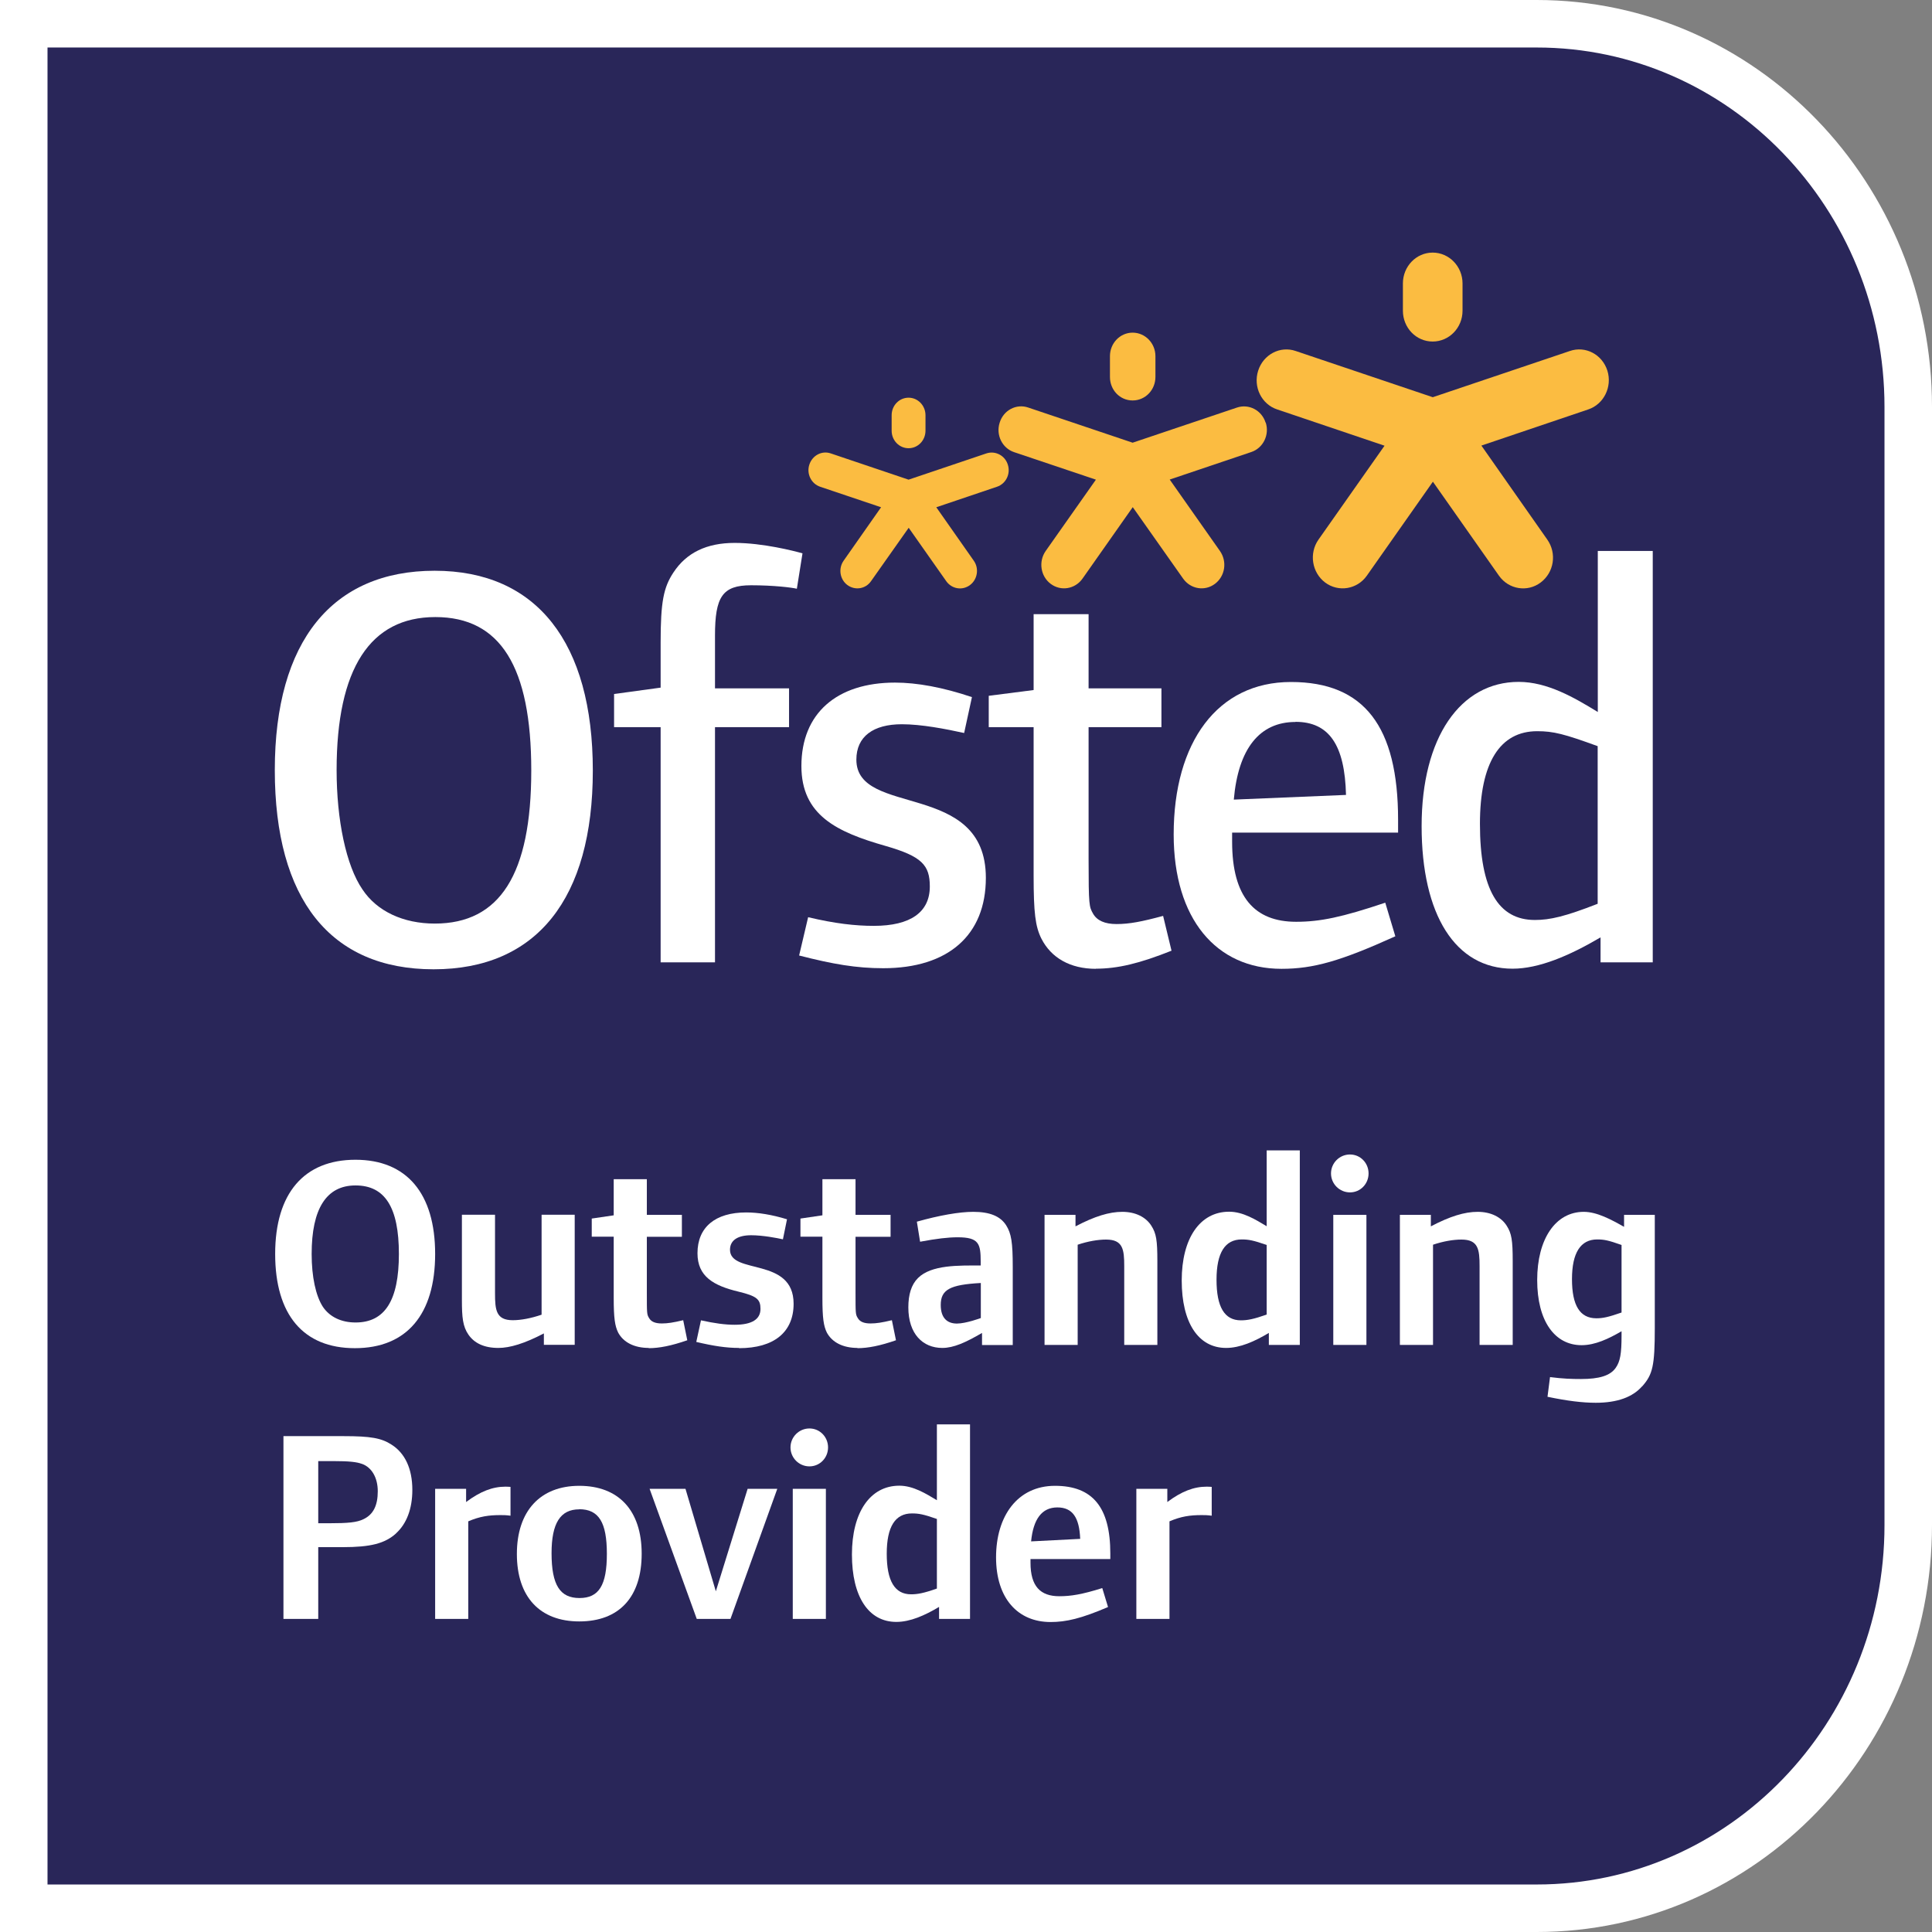
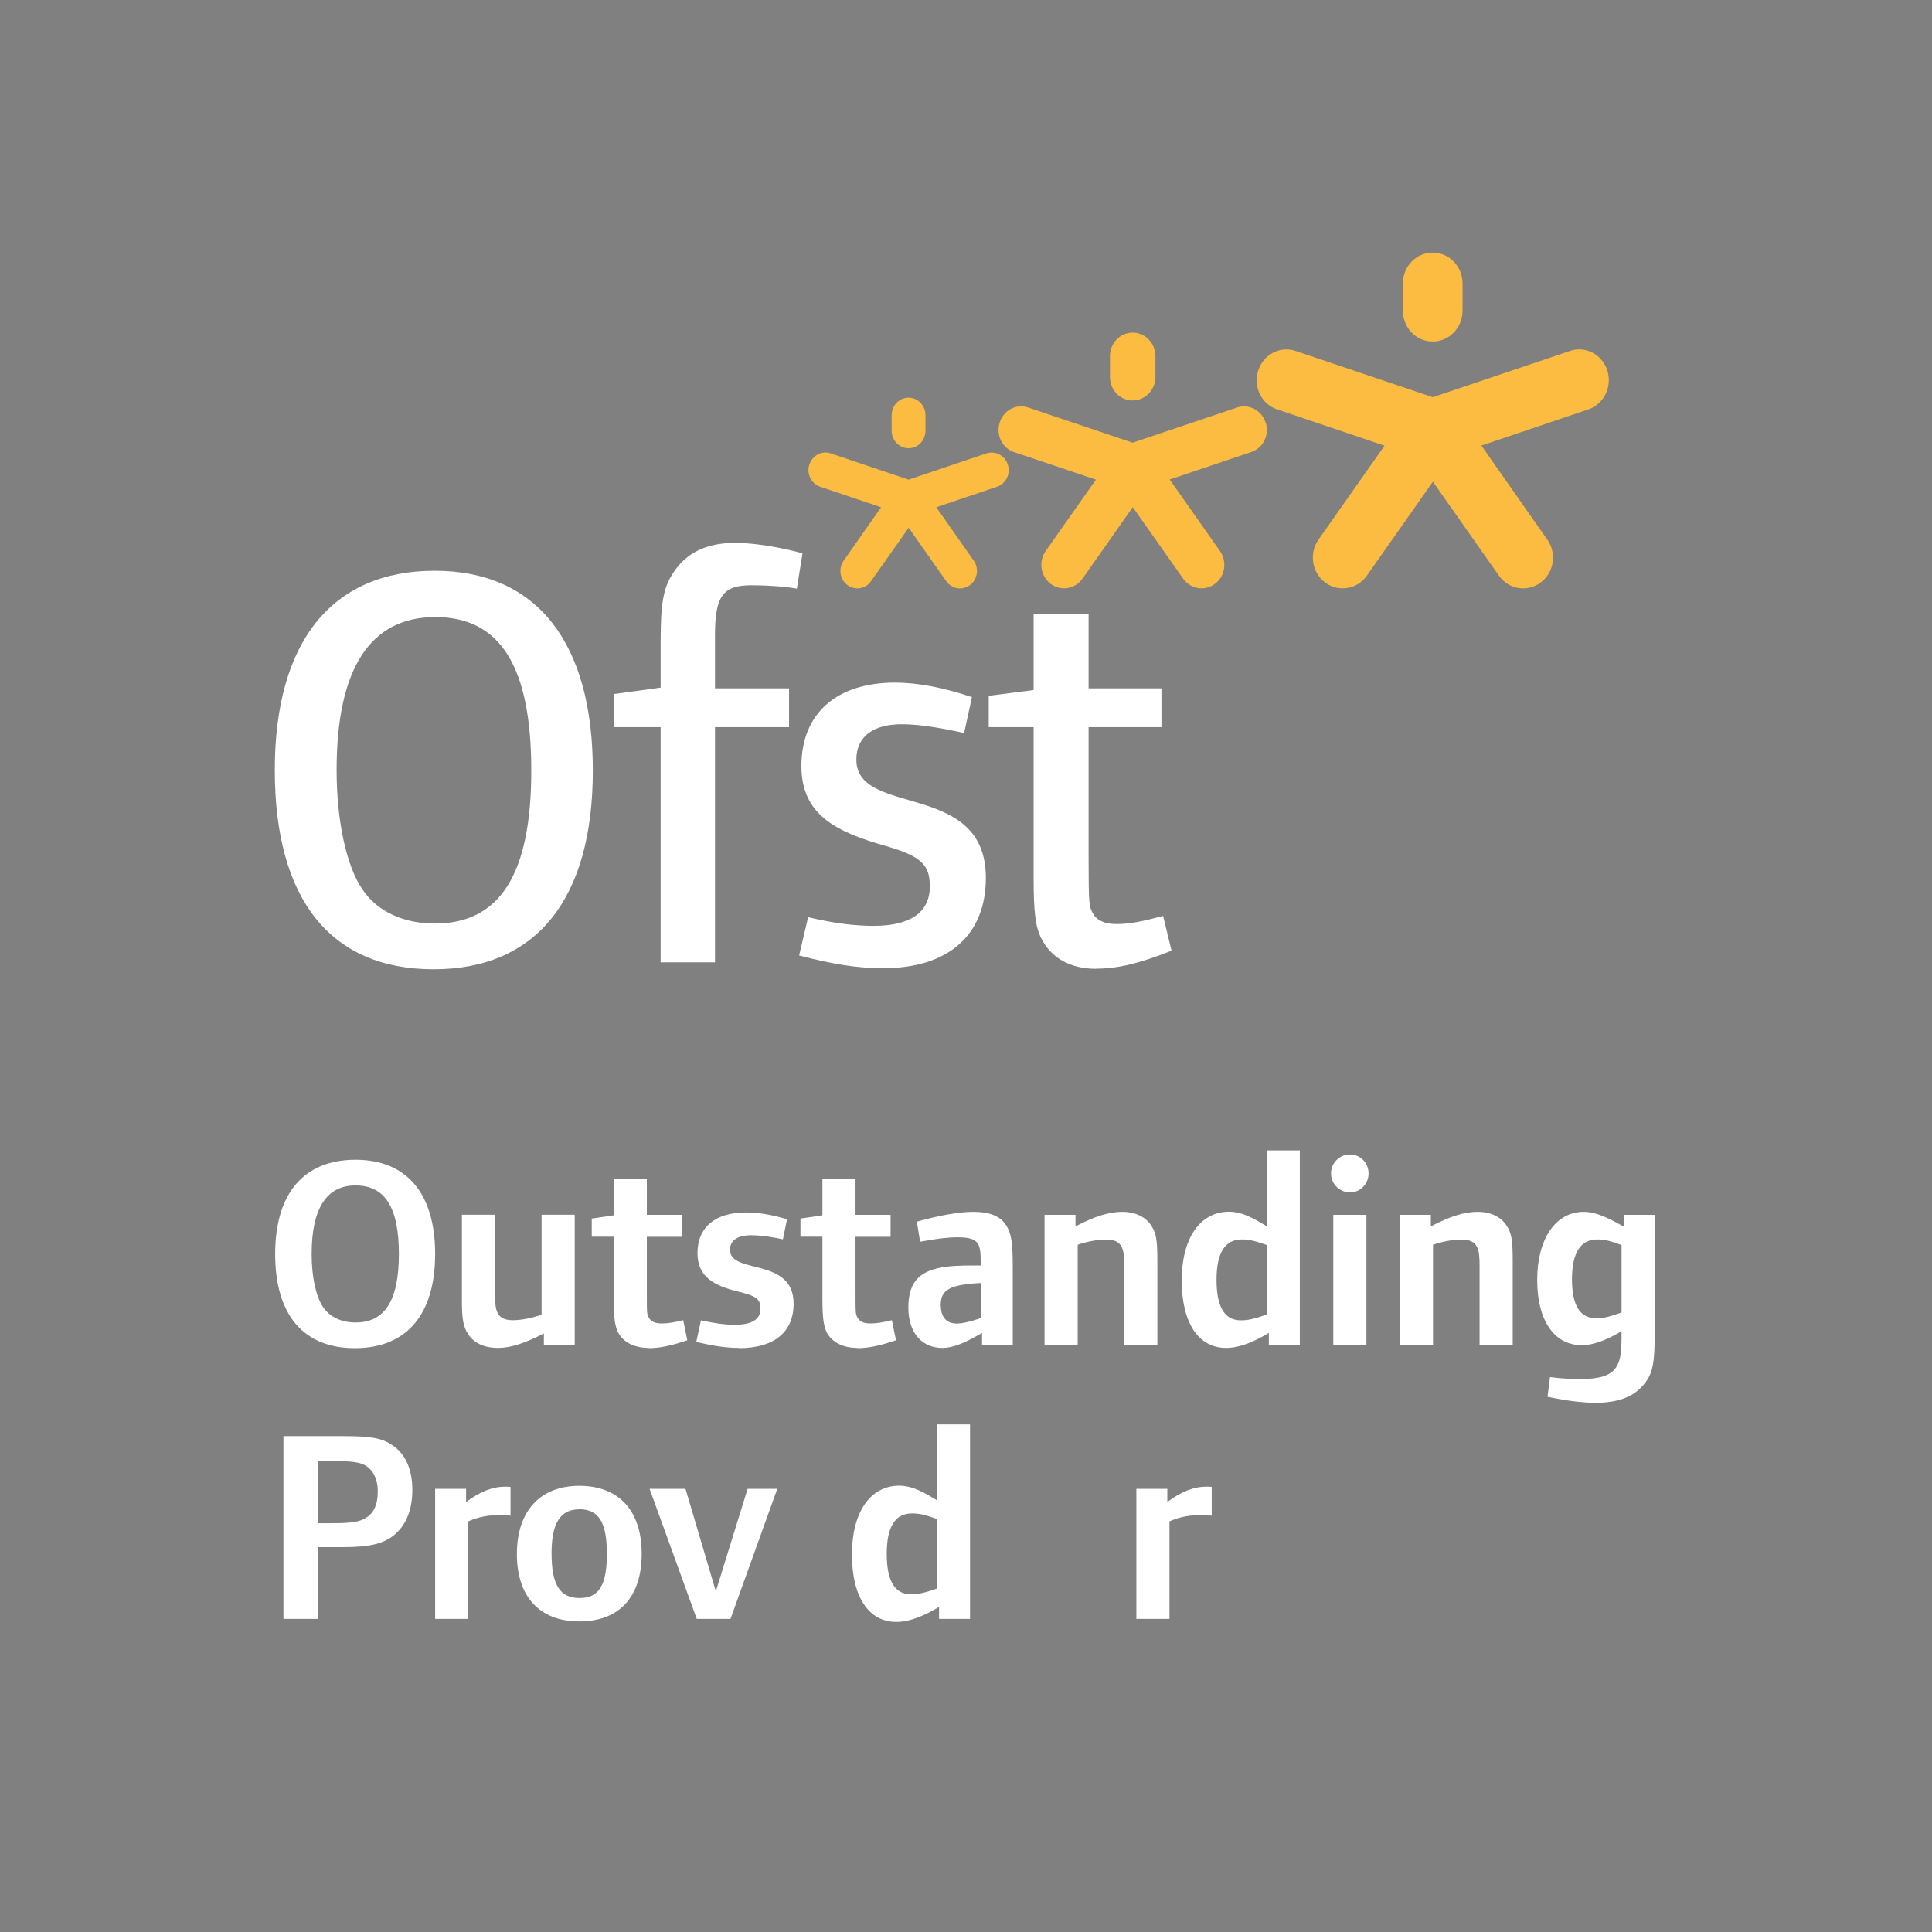
<svg xmlns="http://www.w3.org/2000/svg" width="122" height="122" viewBox="0 0 122 122" fill="none">
  <rect x="0" y="0" width="122" height="122" fill="#808080" stroke="none" />
-   <path d="M1.5 119V120.5H3H97.038C110.038 120.5 120.5 109.619 120.5 96.303V25.697C120.5 12.381 110.038 1.5 97.038 1.5H3H1.5V3V119Z" fill="#292659" stroke="white" stroke-width="3" />
  <path d="M88.589 17.899C88.589 16.823 89.43 15.951 90.468 15.951C91.506 15.951 92.355 16.823 92.355 17.899V19.619C92.355 20.695 91.514 21.567 90.468 21.567C89.422 21.567 88.589 20.695 88.589 19.619V17.899Z" fill="#FBBC41" />
  <path d="M101.502 23.408C101.176 22.378 100.115 21.824 99.13 22.165L90.475 25.083L81.821 22.165C80.836 21.824 79.775 22.385 79.449 23.408C79.123 24.431 79.661 25.53 80.654 25.856L87.429 28.145L83.261 34.071C82.647 34.942 82.844 36.155 83.678 36.784C84.519 37.413 85.701 37.216 86.307 36.359L90.483 30.418L94.659 36.359C95.272 37.223 96.455 37.413 97.288 36.784C98.137 36.147 98.319 34.942 97.705 34.071L93.545 28.137L100.289 25.856C101.274 25.53 101.82 24.431 101.502 23.408Z" fill="#FBBC41" />
  <path d="M70.09 22.491C70.09 21.673 70.727 21.006 71.522 21.006C72.318 21.006 72.962 21.673 72.962 22.491V23.802C72.962 24.621 72.326 25.288 71.522 25.288C70.719 25.288 70.09 24.628 70.09 23.802V22.491Z" fill="#FBBC41" />
  <path d="M79.919 26.69C79.677 25.909 78.866 25.485 78.115 25.735L71.522 27.955L64.929 25.735C64.179 25.477 63.368 25.901 63.126 26.69C62.876 27.463 63.285 28.304 64.043 28.554L69.203 30.289L66.028 34.798C65.566 35.465 65.71 36.39 66.346 36.867C66.991 37.352 67.885 37.201 68.355 36.541L71.53 32.025L74.713 36.541C75.183 37.201 76.077 37.352 76.721 36.867C77.365 36.382 77.502 35.465 77.039 34.798L73.864 30.282L79.01 28.546C79.767 28.296 80.177 27.455 79.927 26.682" fill="#FBBC41" />
  <path d="M56.305 26.22C56.305 25.606 56.783 25.113 57.374 25.113C57.965 25.113 58.442 25.613 58.442 26.22V27.197C58.442 27.811 57.965 28.304 57.374 28.304C56.783 28.304 56.305 27.811 56.305 27.197V26.22Z" fill="#FBBC41" />
  <path d="M63.641 29.342C63.459 28.758 62.853 28.448 62.292 28.63L57.374 30.289L52.456 28.63C51.895 28.44 51.296 28.758 51.107 29.342C50.917 29.918 51.228 30.547 51.789 30.736L55.638 32.032L53.274 35.404C52.925 35.897 53.032 36.587 53.509 36.943C53.994 37.299 54.661 37.193 55.002 36.7L57.381 33.328L59.753 36.7C60.102 37.193 60.769 37.307 61.254 36.943C61.731 36.587 61.837 35.889 61.489 35.404L59.124 32.032L62.959 30.736C63.52 30.547 63.83 29.925 63.641 29.342Z" fill="#FBBC41" />
  <path d="M27.379 61.208C20.862 61.208 17.353 56.783 17.353 48.629C17.353 40.474 20.998 36.041 27.447 36.041C33.896 36.041 37.435 40.58 37.435 48.659C37.435 56.737 33.896 61.208 27.379 61.208ZM27.485 38.966C23.378 38.966 21.256 42.217 21.256 48.629C21.256 51.773 21.855 54.661 22.885 56.161C23.802 57.548 25.469 58.321 27.455 58.321C31.562 58.321 33.548 55.214 33.548 48.659C33.548 42.104 31.6 38.966 27.493 38.966" fill="white" />
  <path d="M50.326 37.178C50.008 37.102 48.871 36.958 47.424 36.958C45.612 36.958 45.15 37.693 45.15 40.141V43.468H49.826V45.916H45.15V60.769H41.717V45.916H38.777V43.824L41.717 43.422V40.573C41.717 38.011 41.899 37.094 42.528 36.147C43.346 34.904 44.62 34.283 46.393 34.283C48.166 34.283 50.144 34.791 50.675 34.942L50.319 37.178H50.326Z" fill="white" />
  <path d="M55.775 61.14C54.07 61.14 52.592 60.883 50.462 60.337L51.031 57.919C52.728 58.321 54.009 58.465 55.176 58.465C57.51 58.465 58.715 57.594 58.715 55.979C58.715 54.63 58.215 54.077 55.919 53.418C52.834 52.539 50.606 51.478 50.606 48.371C50.606 45.044 52.842 43.104 56.517 43.104C57.897 43.104 59.534 43.4 61.375 44.021L60.883 46.287C59.708 46.029 58.185 45.734 56.949 45.734C55.146 45.734 54.077 46.507 54.077 47.969C54.077 51.63 62.254 49.25 62.254 55.434C62.254 59.049 59.882 61.14 55.775 61.14Z" fill="white" />
  <path d="M69.204 61.178C67.574 61.178 66.377 60.481 65.763 59.276C65.376 58.503 65.27 57.632 65.27 55.282V45.916H62.436V43.938L65.27 43.574V38.784H68.741V43.468H73.341V45.916H68.741V54.259C68.741 57.184 68.779 57.26 69.022 57.692C69.272 58.132 69.764 58.351 70.507 58.351C71.318 58.351 72.098 58.2 73.447 57.836L73.978 60.034C71.962 60.837 70.583 61.17 69.196 61.17" fill="white" />
-   <path d="M77.805 52.577V53.16C77.805 56.639 79.222 58.208 81.844 58.208C83.367 58.208 84.746 57.919 87.475 57.002L88.111 59.124C84.64 60.693 82.943 61.178 80.919 61.178C76.804 61.178 74.114 58.026 74.114 52.691C74.114 46.87 76.88 43.066 81.518 43.066C86.156 43.066 88.285 45.885 88.285 51.774V52.577H77.797H77.805ZM81.806 45.59C79.54 45.59 78.191 47.272 77.911 50.493L84.996 50.197C84.921 47.045 83.928 45.582 81.806 45.582" fill="white" />
-   <path d="M101.07 60.769V59.193C99.084 60.36 97.175 61.17 95.515 61.17C91.9 61.17 89.771 57.768 89.771 52.167C89.771 46.567 92.219 43.059 95.901 43.059C97.705 43.059 99.403 44.044 100.896 44.961V34.791H104.366V60.769H101.07ZM100.896 47.12C98.774 46.347 98.099 46.173 97.069 46.173C94.727 46.173 93.454 48.151 93.454 52.024C93.454 56.192 94.628 58.094 96.925 58.094C97.879 58.094 98.834 57.874 100.888 57.071V47.12H100.896Z" fill="white" />
  <path d="M22.408 85.133C19.157 85.133 17.376 83.026 17.376 79.184C17.376 75.342 19.21 73.235 22.446 73.235C25.682 73.235 27.478 75.365 27.478 79.184C27.478 83.003 25.682 85.133 22.408 85.133ZM22.446 74.857C20.612 74.857 19.68 76.327 19.68 79.184C19.68 80.616 19.937 81.829 20.392 82.526C20.824 83.162 21.552 83.511 22.453 83.511C24.302 83.511 25.189 82.124 25.189 79.184C25.189 76.244 24.31 74.857 22.453 74.857H22.446Z" fill="white" />
  <path d="M34.344 84.928V84.201C33.131 84.837 32.199 85.118 31.471 85.118C30.555 85.118 29.948 84.807 29.584 84.284C29.221 83.761 29.168 83.178 29.168 82.086V76.706H31.259V81.67C31.259 82.723 31.327 83.367 32.381 83.367C32.896 83.367 33.54 83.246 34.2 83.019V76.706H36.291V84.921H34.336L34.344 84.928Z" fill="white" />
  <path d="M40.974 85.118C40.057 85.118 39.368 84.769 39.035 84.148C38.83 83.731 38.754 83.231 38.754 81.965V78.093H37.367V76.948L38.754 76.744V74.463H40.846V76.713H43.059V78.1H40.846V81.594C40.846 82.943 40.846 82.996 40.982 83.223C41.118 83.466 41.376 83.572 41.793 83.572C42.157 83.572 42.505 83.519 43.142 83.367L43.4 84.633C42.399 84.981 41.634 85.133 40.959 85.133L40.974 85.118Z" fill="white" />
  <path d="M46.666 85.118C45.855 85.118 45.059 84.996 43.968 84.739L44.264 83.375C45.127 83.564 45.787 83.655 46.393 83.655C47.484 83.655 48.022 83.306 48.022 82.655C48.022 82.049 47.795 81.844 46.636 81.564C45.059 81.185 44.044 80.609 44.044 79.138C44.044 77.494 45.165 76.562 47.12 76.562C47.863 76.562 48.727 76.698 49.697 76.994L49.439 78.259C49.06 78.176 48.174 78.002 47.431 78.002C46.598 78.002 46.097 78.312 46.097 78.919C46.097 80.51 50.114 79.351 50.114 82.329C50.114 84.125 48.871 85.133 46.673 85.133L46.666 85.118Z" fill="white" />
  <path d="M54.153 85.118C53.236 85.118 52.547 84.769 52.213 84.148C52.008 83.731 51.933 83.231 51.933 81.965V78.093H50.546V76.948L51.933 76.744V74.463H54.024V76.713H56.237V78.1H54.024V81.594C54.024 82.943 54.024 82.996 54.161 83.223C54.297 83.466 54.555 83.572 54.971 83.572C55.335 83.572 55.684 83.519 56.32 83.367L56.578 84.633C55.578 84.981 54.812 85.133 54.138 85.133L54.153 85.118Z" fill="white" />
  <path d="M62.012 84.928V84.171C60.974 84.777 60.216 85.118 59.503 85.118C58.276 85.118 57.359 84.239 57.359 82.556C57.359 81.746 57.548 81.124 57.965 80.707C58.814 79.859 60.541 79.912 61.928 79.912V79.684C61.928 78.54 61.822 78.131 60.473 78.131C59.867 78.131 59.162 78.214 58.101 78.411L57.897 77.145C59.299 76.751 60.564 76.524 61.459 76.524C62.512 76.524 63.171 76.804 63.535 77.373C63.861 77.888 63.952 78.449 63.952 80.002V84.936H62.012V84.928ZM61.928 81.018C59.988 81.124 59.405 81.435 59.405 82.405C59.405 83.238 59.822 83.579 60.428 83.579C60.996 83.579 61.936 83.231 61.936 83.231V81.018H61.928Z" fill="white" />
  <path d="M70.992 84.928V79.949C70.992 78.896 70.909 78.275 69.848 78.275C69.332 78.275 68.703 78.381 68.052 78.6V84.928H65.96V76.713H67.915V77.441C69.128 76.804 70.045 76.524 70.871 76.524C71.697 76.524 72.356 76.85 72.705 77.403C73.015 77.888 73.084 78.32 73.084 79.631V84.928H70.992Z" fill="white" />
  <path d="M80.124 84.928V84.17C79.222 84.709 78.305 85.118 77.426 85.118C75.66 85.118 74.622 83.511 74.622 80.859C74.622 78.206 75.766 76.516 77.615 76.516C78.494 76.516 79.29 77.017 79.987 77.433V72.644H82.079V84.928H80.124ZM79.987 78.616C79.138 78.32 78.843 78.267 78.411 78.267C77.358 78.267 76.82 79.101 76.82 80.813C76.82 82.526 77.32 83.375 78.358 83.375C78.76 83.375 79.154 83.306 79.987 83.011V78.616Z" fill="white" />
  <path d="M85.247 75.296C84.587 75.296 84.049 74.758 84.049 74.099C84.049 73.44 84.587 72.902 85.247 72.902C85.906 72.902 86.421 73.44 86.421 74.099C86.421 74.758 85.906 75.296 85.247 75.296ZM84.193 84.928V76.713H86.285V84.928H84.193Z" fill="white" />
  <path d="M93.431 84.928V79.949C93.431 78.896 93.348 78.275 92.287 78.275C91.771 78.275 91.142 78.381 90.491 78.6V84.928H88.399V76.713H90.354V77.441C91.567 76.804 92.484 76.524 93.31 76.524C94.136 76.524 94.795 76.85 95.144 77.403C95.454 77.888 95.523 78.32 95.523 79.631V84.928H93.431Z" fill="white" />
  <path d="M103.692 87.543C103.101 88.217 102.138 88.581 100.767 88.581C99.933 88.581 98.948 88.46 97.72 88.202L97.879 86.959C98.713 87.065 99.244 87.081 99.835 87.081C100.979 87.081 101.684 86.876 102.032 86.368C102.313 85.966 102.396 85.466 102.396 84.345V84.064C101.585 84.534 100.736 84.944 99.873 84.944C98.175 84.944 97.069 83.42 97.069 80.829C97.069 78.237 98.228 76.524 100.009 76.524C100.843 76.524 101.737 77.009 102.555 77.471V76.713H104.495V83.875C104.495 86.262 104.359 86.8 103.7 87.543H103.692ZM102.396 78.616C101.562 78.32 101.29 78.267 100.858 78.267C99.804 78.267 99.266 79.116 99.266 80.775C99.266 82.435 99.766 83.246 100.805 83.246C101.206 83.246 101.547 83.178 102.396 82.882V78.608V78.616Z" fill="white" />
  <path d="M25.007 96.834C24.295 97.47 23.401 97.698 21.635 97.698H20.096V102.229H17.899V90.688H21.703C23.401 90.688 24.09 90.809 24.727 91.226C25.576 91.764 26.038 92.749 26.038 94.083C26.038 95.28 25.674 96.227 25 96.834H25.007ZM22.847 92.438C22.521 92.317 22.037 92.264 21.067 92.264H20.096V96.189H20.756C21.983 96.189 22.537 96.136 22.953 95.932C23.575 95.636 23.855 95.068 23.855 94.166C23.855 93.317 23.476 92.658 22.855 92.438H22.847Z" fill="white" />
  <path d="M31.593 95.674C30.865 95.674 30.297 95.757 29.569 96.068V102.229H27.478V94.014H29.433V94.848C30.335 94.174 31.108 93.878 31.926 93.878C32.063 93.878 32.237 93.893 32.237 93.893V95.712C31.956 95.674 31.805 95.674 31.6 95.674H31.593Z" fill="white" />
  <path d="M36.579 102.388C34.086 102.388 32.639 100.835 32.639 98.129C32.639 95.424 34.109 93.825 36.579 93.825C39.05 93.825 40.52 95.364 40.52 98.114C40.52 100.865 39.087 102.388 36.579 102.388ZM36.579 95.31C35.382 95.31 34.829 96.189 34.829 98.076C34.829 100.1 35.367 100.911 36.594 100.911C37.822 100.911 38.322 100.1 38.322 98.122C38.322 96.144 37.822 95.303 36.572 95.303L36.579 95.31Z" fill="white" />
  <path d="M46.128 102.229H43.998L41.02 94.014H43.286L45.203 100.486L47.211 94.014H49.083L46.128 102.229Z" fill="white" />
-   <path d="M51.114 92.597C50.455 92.597 49.917 92.059 49.917 91.4C49.917 90.741 50.455 90.203 51.114 90.203C51.773 90.203 52.289 90.741 52.289 91.4C52.289 92.059 51.773 92.597 51.114 92.597ZM50.061 102.229V94.015H52.152V102.229H50.061Z" fill="white" />
  <path d="M59.299 102.229V101.472C58.397 102.01 57.48 102.419 56.601 102.419C54.835 102.419 53.797 100.812 53.797 98.16C53.797 95.507 54.941 93.817 56.79 93.817C57.669 93.817 58.465 94.318 59.162 94.734V89.945H61.254V102.229H59.299ZM59.162 95.917C58.313 95.621 58.018 95.568 57.586 95.568C56.533 95.568 55.995 96.402 55.995 98.114C55.995 99.827 56.495 100.676 57.533 100.676C57.927 100.676 58.329 100.608 59.162 100.312V95.917Z" fill="white" />
-   <path d="M65.073 98.44V98.683C65.073 100.168 65.695 100.797 66.892 100.797C67.604 100.797 68.309 100.691 69.605 100.282L69.969 101.479C68.271 102.207 67.324 102.426 66.339 102.426C64.278 102.426 62.898 100.941 62.898 98.342C62.898 95.742 64.247 93.825 66.619 93.825C68.991 93.825 70.113 95.174 70.113 98.099V98.448H65.081L65.073 98.44ZM66.771 95.189C65.786 95.189 65.248 95.932 65.111 97.334L68.211 97.175C68.158 95.826 67.726 95.189 66.771 95.189Z" fill="white" />
  <path d="M75.872 95.674C75.145 95.674 74.576 95.757 73.849 96.068V102.229H71.757V94.014H73.713V94.848C74.614 94.174 75.387 93.878 76.206 93.878C76.342 93.878 76.516 93.893 76.516 93.893V95.712C76.236 95.674 76.085 95.674 75.88 95.674H75.872Z" fill="white" />
</svg>